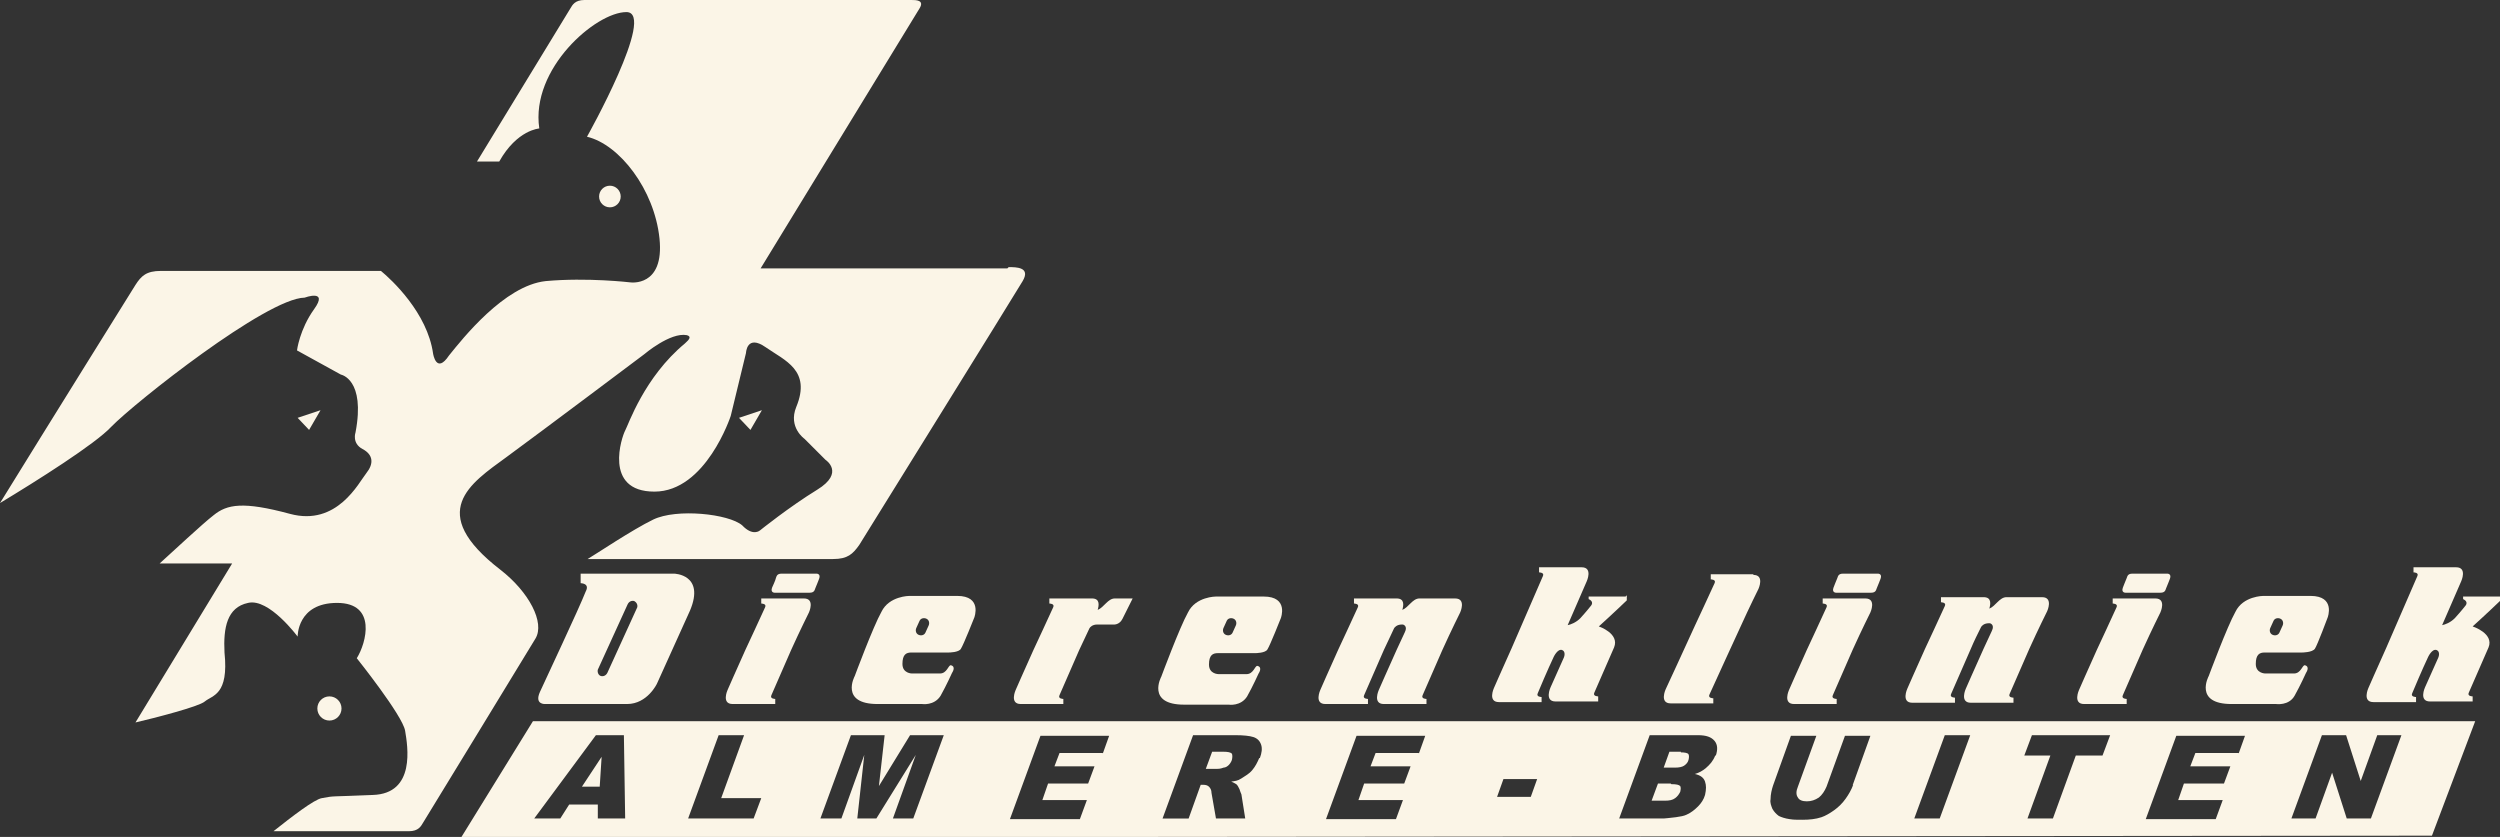
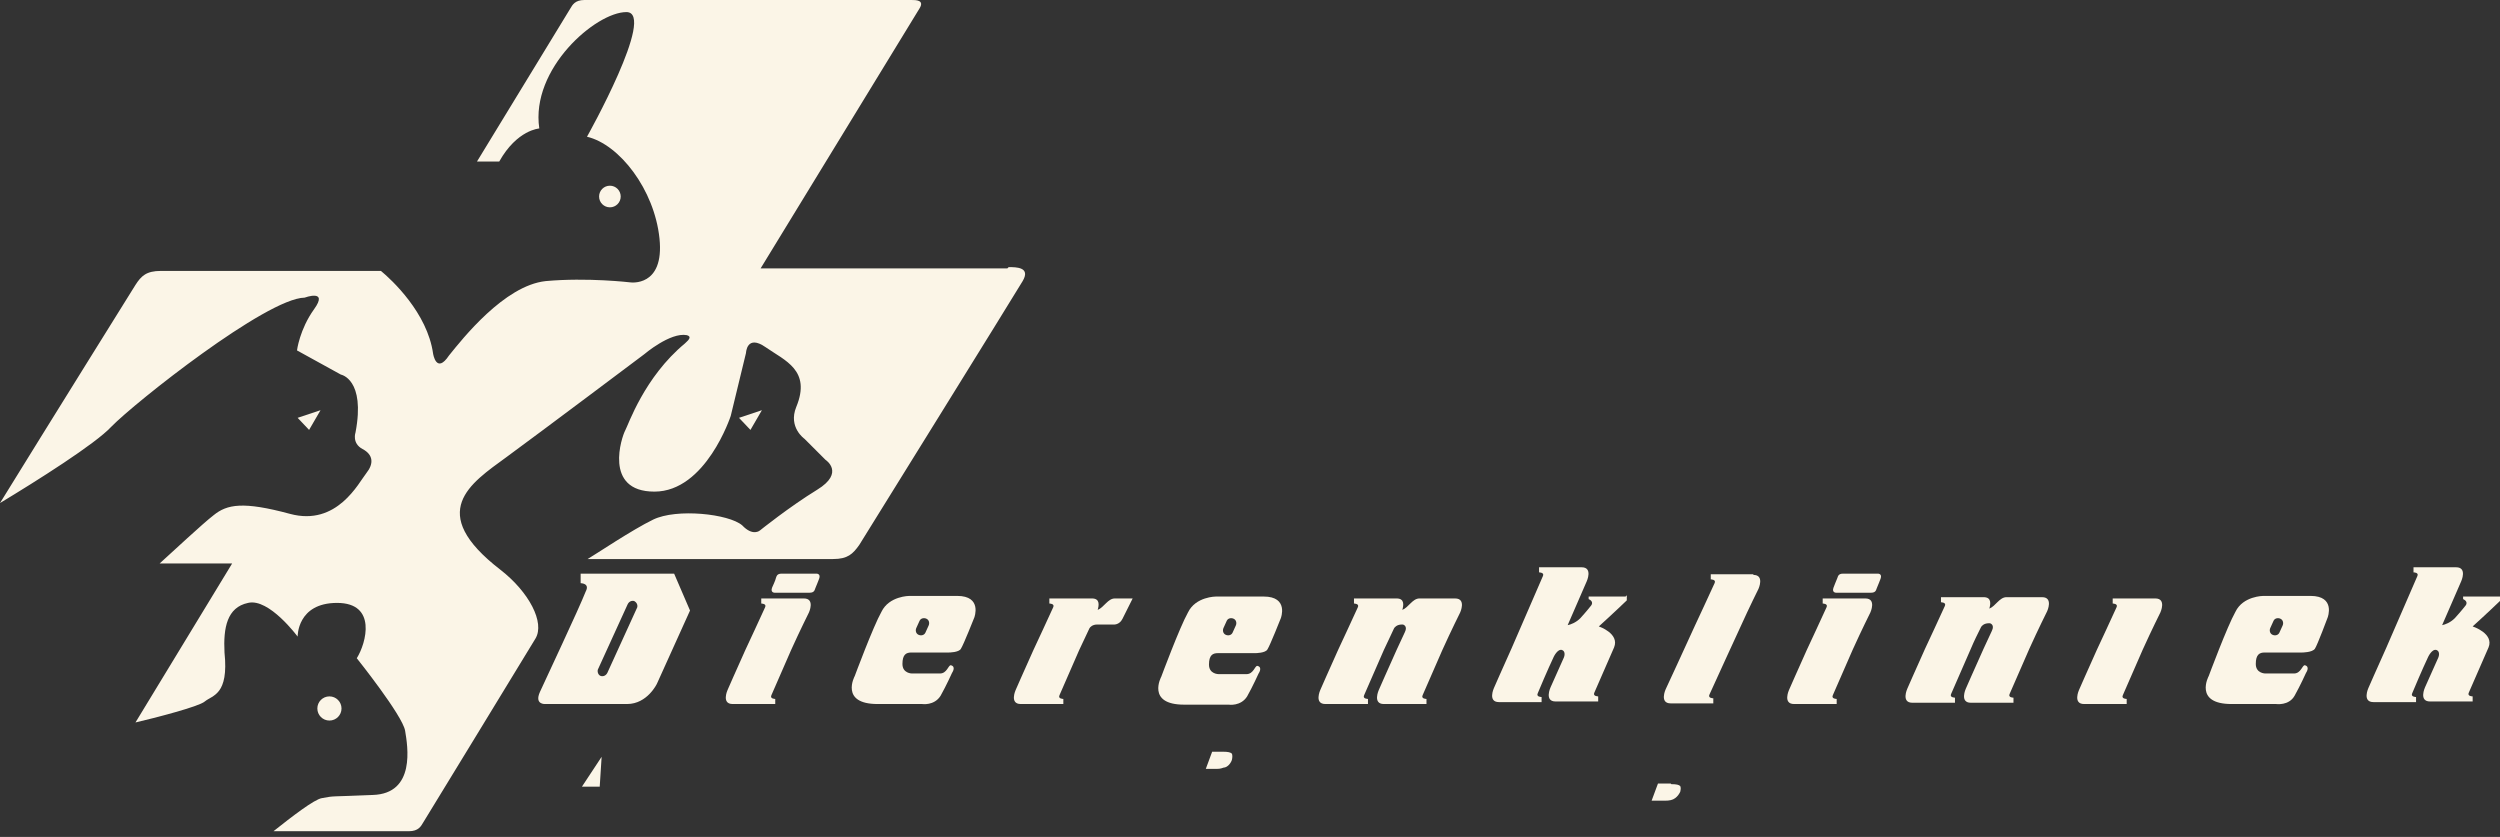
<svg xmlns="http://www.w3.org/2000/svg" id="Laag_1" data-name="Laag 1" version="1.1" viewBox="0 0 393.1 131.6">
  <rect x="0" y="0" width="393.1" height="131.6" fill="#333333" stroke="none" />
  <defs>
    <style>
      .cls-1 {
        fill: #fbf5e7;
        stroke-width: 0px;
      }
    </style>
  </defs>
  <g>
    <circle class="cls-1" cx="95.9" cy="30.9" r="1.7" />
    <polyline class="cls-1" points="118 67.6 116.2 65.7 119.8 64.5" />
    <polyline class="cls-1" points="48.6 67.6 46.8 65.7 50.4 64.5" />
    <path class="cls-1" d="M158.4,42.2h-38.8L144.6,1.3c.8-1.3-.6-1.3-1.3-1.3h-51.4c-1.5,0-1.9.8-2.2,1.3l-14.7,24.1h3.5c2.8-5,6.3-5.2,6.3-5.2-1.4-9.4,8.9-18.3,13.7-18.3s-6.2,19.6-6.2,19.6c5.1,1.2,10.6,8.3,11.4,16,.8,7.7-4.6,6.9-4.6,6.9,0,0-6.8-.8-13.3-.2-6.5.7-13.1,9.1-15.2,11.7-2,3-2.5-.3-2.5-.3-.9-6.4-6.5-11.6-8.2-13H25.3c-2.3,0-3.1.8-4,2.2,0,0-13.9,22.3-21.3,34.3,5.8-3.5,15-9.3,17.5-12,3.7-3.8,24.4-20.2,30.4-20.3,0,0,3.8-1.4,1.5,1.8-2.3,3.2-2.7,6.5-2.7,6.5l6.9,3.8s3.9.7,2.3,9.1c0,0-.6,1.7,1.1,2.6s1.8,2.3.6,3.8c-1.2,1.5-4.6,8.4-12,6.4s-9.9-1.5-12,.2c-1.7,1.3-6.5,5.8-8.5,7.6h11.4l-15.2,25c3-.7,10-2.5,10.9-3.3,1.2-1,3.8-1,3.1-7.7-.2-3.9.4-7.1,3.7-7.8,3.3-.8,7.8,5.3,7.8,5.3,0,0-.1-5.3,6.2-5.3s4.6,6.3,3.1,8.7c0,0,7.2,9,7.6,11.4s1.7,9.9-5.1,10.1c-6.8.3-5.9.1-8,.5-1.2.2-4.7,2.9-7.6,5.2h21.3c1.5,0,1.9-.8,2.2-1.3,0,0,16.2-26.5,17.7-29s-1-7.3-5.5-10.8c-11.8-9.1-4.7-13.6.9-17.7s21.7-16.2,21.7-16.2c0,0,4.1-3.5,6.7-3,.7.2.5.6-.3,1.3-6.4,5.3-8.9,12.8-9.4,13.7s-3.5,9.6,4.6,9.6,12-11.9,12-11.9l2.4-9.9s.1-3,3.1-.9,7.2,3.6,4.8,9.4c-1.3,3.2,1.3,5,1.3,5l3.3,3.3s3.1,2-1.3,4.7-9,6.4-9,6.4c0,0-1.1,1-2.8-.8-2.1-1.8-10.3-2.7-14-.9-3.3,1.6-9.1,5.5-10.3,6.2h38.6c2.3,0,3.1-.8,4.1-2.2,0,0,24.4-39.3,25.7-41.5s-1-2.2-2.2-2.2h0Z" />
    <circle class="cls-1" cx="51.8" cy="111.4" r="1.9" />
  </g>
  <g>
-     <path class="cls-1" d="M106,90.2h-14.7v1.5s1.5,0,.8,1.3c-1.1,2.8-6.3,13.8-7.2,15.8-.9,2,.8,1.9.8,1.9h12.9c3.2,0,4.7-3.2,4.7-3.2l5.2-11.5c2.4-5.7-2.5-5.8-2.5-5.8h0ZM100.2,95.5l-4.7,10.3c-.2.4-.6.6-1,.5s-.6-.6-.5-1l4.7-10.3c.2-.4.6-.6,1-.5.4.2.6.6.5,1Z" />
+     <path class="cls-1" d="M106,90.2h-14.7v1.5s1.5,0,.8,1.3c-1.1,2.8-6.3,13.8-7.2,15.8-.9,2,.8,1.9.8,1.9h12.9c3.2,0,4.7-3.2,4.7-3.2l5.2-11.5h0ZM100.2,95.5l-4.7,10.3c-.2.4-.6.6-1,.5s-.6-.6-.5-1l4.7-10.3c.2-.4.6-.6,1-.5.4.2.6.6.5,1Z" />
    <g>
      <path class="cls-1" d="M126.4,94.1h-6.7v.8s.9,0,.6.6c-.3.7-3.1,6.7-3.1,6.7h0c-1.4,3.1-2.8,6.3-2.8,6.3,0,0-1,2.2.8,2.2h6.7v-.8s-.9,0-.6-.6c.3-.7,3.1-7.1,3.1-7.1h0c1.4-3.1,2.8-5.9,2.8-5.9,0,0,1-2.2-.8-2.2Z" />
      <path class="cls-1" d="M128.4,90.2h-5.5c-.8,0-.8.5-.9.7,0,.2-.6,1.5-.6,1.5-.3.8.4.8.4.8h5.5c.8,0,.8-.5.9-.7s.6-1.5.6-1.5c.3-.8-.4-.8-.4-.8Z" />
    </g>
    <path class="cls-1" d="M150.4,93.7h-7.4s-3.2,0-4.4,2.5c-1.3,2.3-4.2,10.1-4.2,10.1,0,0-2.4,4.4,3.6,4.4h7s1.9.3,2.9-1.3c.9-1.6,1.8-3.6,1.8-3.6,0,0,.7-1-.2-1.2-.4,0-.6,1.3-1.7,1.3h-4.4s-1.5,0-1.5-1.5.6-1.8,1.4-1.8h5.9s1.6,0,1.9-.6c.4-.6,2.1-4.9,2.1-4.9,0,0,1.3-3.4-2.7-3.4h0ZM146,98.4l-.5,1.1c-.2.4-.7.5-1.1.3s-.5-.7-.3-1.1l.5-1.1c.2-.4.7-.5,1.1-.3s.5.7.3,1.1Z" />
    <path class="cls-1" d="M198.6,93.8h-7.4s-3.2,0-4.4,2.5c-1.3,2.3-4.2,10.1-4.2,10.1,0,0-2.4,4.4,3.6,4.4h7s1.9.3,2.9-1.3c.9-1.6,1.8-3.6,1.8-3.6,0,0,.7-1-.2-1.2-.4,0-.6,1.3-1.7,1.3h-4.4s-1.5,0-1.5-1.5.6-1.8,1.4-1.8h5.9s1.6,0,1.9-.6c.4-.6,2.1-4.9,2.1-4.9,0,0,1.3-3.4-2.7-3.4h0ZM194.3,98.4l-.5,1.1c-.2.4-.7.5-1.1.3s-.5-.7-.3-1.1l.5-1.1c.2-.4.7-.5,1.1-.3s.5.7.3,1.1Z" />
    <path class="cls-1" d="M228.7,94.1h-5.5c-1.1,0-1.7,1.4-2.7,1.8.2-.7.4-1.8-.9-1.8h-6.7v.8s.9,0,.6.6c-.3.7-3.1,6.7-3.1,6.7h0c-1.4,3.1-2.8,6.3-2.8,6.3,0,0-1,2.2.8,2.2h6.7v-.8s-.9,0-.6-.6c.3-.7,3.1-7.1,3.1-7.1h0c.6-1.2,1.1-2.4,1.6-3.4.1-.2.5-.6,1.2-.6h.2s.8.2.3,1.2c-.7,1.5-1.3,2.8-1.3,2.8h0c-1.4,3.1-2.8,6.3-2.8,6.3,0,0-1,2.2.8,2.2h6.7v-.8s-.9,0-.6-.6c.3-.7,3.1-7.1,3.1-7.1h0c1.4-3.1,2.8-5.9,2.8-5.9,0,0,1-2.2-.8-2.2h0Z" />
    <path class="cls-1" d="M255.6,93.8h-5.8v.4c.9.4.4,1,.4,1,0,0-.7.9-1.7,2-.7.7-1.5,1-2,1.1,1.4-3.2,3-6.9,3-6.9,0,0,1-2.2-.8-2.2h-6.7v.8s.9,0,.6.6c-.3.7-4.9,11.3-4.9,11.3h0c-1.4,3.1-2.8,6.3-2.8,6.3,0,0-1,2.2.8,2.2h6.7v-.8s-.9,0-.6-.6c.2-.5,1.6-3.8,2.5-5.7,0,0,.6-1.3,1.3-1.1.6.2.4,1,.3,1.2,0,0,0,0,0,0h0c-1.1,2.5-2.1,4.7-2.1,4.7,0,0-1,2.2.8,2.2h6.7v-.8s-.9,0-.6-.6c.3-.7,3.1-7.1,3.1-7.1h0c.9-2.2-2.4-3.3-2.4-3.3,2-1.8,4.4-4.1,4.4-4.1v-.8h0Z" />
    <path class="cls-1" d="M275.7,90.3h-6.7v.8s.9,0,.6.6c-.3.7-3.1,6.7-3.1,6.7h0c-1.4,3.1-4.6,10-4.6,10,0,0-1,2.2.8,2.2h6.7v-.8s-.9,0-.6-.6c.3-.7,4.9-10.7,4.9-10.7h0c1.4-3.1,2.8-5.9,2.8-5.9,0,0,1-2.2-.8-2.2h0Z" />
    <g>
      <path class="cls-1" d="M293.3,94.1h-6.7v.8s.9,0,.6.6c-.3.7-3.1,6.7-3.1,6.7h0c-1.4,3.1-2.8,6.3-2.8,6.3,0,0-1,2.2.8,2.2h6.7v-.8s-.9,0-.6-.6c.3-.7,3.1-7.1,3.1-7.1h0c1.4-3.1,2.8-5.9,2.8-5.9,0,0,1-2.2-.8-2.2Z" />
      <path class="cls-1" d="M295.3,90.2h-5.5c-.8,0-.8.5-.9.7-.1.2-.6,1.5-.6,1.5-.3.8.4.8.4.8h5.5c.8,0,.8-.5.9-.7s.6-1.5.6-1.5c.3-.8-.4-.8-.4-.8Z" />
    </g>
    <path class="cls-1" d="M175.3,94.1c-1.1,0-1.7,1.4-2.7,1.8.2-.7.4-1.8-.9-1.8h-6.7v.8s.9,0,.6.6c-.3.7-3.1,6.7-3.1,6.7h0c-1.4,3.1-2.8,6.3-2.8,6.3,0,0-1,2.2.8,2.2h6.7v-.8s-.9,0-.6-.6c.3-.7,3.1-7.1,3.1-7.1h0c.6-1.2,1.1-2.4,1.6-3.4.1-.2.5-.6,1.2-.6h2.6s.9.1,1.4-.9,1.6-3.2,1.6-3.2h-2.8Z" />
    <path class="cls-1" d="M321,93.9h-5.5c-1.1,0-1.7,1.4-2.7,1.8.2-.7.4-1.8-.9-1.8h-6.7v.8s.9,0,.6.6c-.3.7-3.1,6.7-3.1,6.7h0c-1.4,3.1-2.8,6.3-2.8,6.3,0,0-1,2.2.8,2.2h6.7v-.8s-.9,0-.6-.6c.3-.7,3.1-7.1,3.1-7.1h0c.5-1.2,1.1-2.4,1.6-3.4.1-.2.5-.6,1.2-.6h.2s.8.2.3,1.2c-.7,1.5-1.3,2.8-1.3,2.8h0c-1.4,3.1-2.8,6.3-2.8,6.3,0,0-1,2.2.8,2.2h6.7v-.8s-.9,0-.6-.6c.3-.7,3.1-7.1,3.1-7.1h0c1.4-3.1,2.8-5.9,2.8-5.9,0,0,1-2.2-.8-2.2h0Z" />
    <g>
      <path class="cls-1" d="M338.9,94.1h-6.7v.8s.9,0,.6.6c-.3.7-3.1,6.7-3.1,6.7h0c-1.4,3.1-2.8,6.3-2.8,6.3,0,0-1,2.2.8,2.2h6.7v-.8s-.9,0-.6-.6c.3-.7,3.1-7.1,3.1-7.1h0c1.4-3.1,2.8-5.9,2.8-5.9,0,0,1-2.2-.8-2.2Z" />
-       <path class="cls-1" d="M340.8,90.2h-5.5c-.8,0-.8.5-.9.7-.1.2-.6,1.5-.6,1.5-.3.8.4.8.4.8h5.5c.8,0,.8-.5.9-.7s.6-1.5.6-1.5c.3-.8-.4-.8-.4-.8Z" />
    </g>
    <path class="cls-1" d="M363.3,93.7h-7.4s-3.2,0-4.4,2.5c-1.3,2.3-4.2,10.1-4.2,10.1,0,0-2.4,4.4,3.6,4.4h7s2,.3,2.9-1.3,1.8-3.6,1.8-3.6c0,0,.7-1-.2-1.2-.4,0-.6,1.3-1.7,1.3h-4.5s-1.5,0-1.5-1.5.6-1.8,1.4-1.8h5.9s1.6,0,2-.6,2-4.9,2-4.9c0,0,1.3-3.4-2.7-3.4h0ZM358.9,98.4l-.5,1.1c-.2.4-.7.5-1.1.3-.4-.2-.5-.7-.3-1.1l.5-1.1c.2-.4.7-.5,1.1-.3s.5.7.3,1.1Z" />
    <path class="cls-1" d="M393.1,93.8h-5.8v.4c.9.4.4,1,.4,1,0,0-.7.9-1.7,2-.7.7-1.5,1-2,1.1,1.4-3.2,3-6.9,3-6.9,0,0,1-2.2-.8-2.2h-6.7v.8s.9,0,.6.6c-.3.7-4.9,11.3-4.9,11.3h0c-1.4,3.1-2.8,6.3-2.8,6.3,0,0-1,2.2.8,2.2h6.7v-.8s-.9,0-.6-.6c.2-.5,1.6-3.8,2.5-5.7,0,0,.6-1.3,1.3-1.1.6.2.4,1,.3,1.2,0,0,0,0,0,0h0c-1.1,2.5-2.1,4.7-2.1,4.7,0,0-1,2.2.8,2.2h6.7v-.8s-.9,0-.6-.6c.3-.7,3.1-7.1,3.1-7.1h0c.9-2.2-2.5-3.3-2.5-3.3,2-1.8,4.4-4.1,4.4-4.1v-.8h0Z" />
  </g>
  <g>
-     <path class="cls-1" d="M264.3,118.2h-1.8l-.9,2.5h1.8c.6,0,1.1-.1,1.4-.3.3-.2.6-.5.7-.9.1-.4.1-.7,0-.9s-.6-.3-1.2-.3Z" />
    <path class="cls-1" d="M262.7,123.2h-2l-1,2.7h2.1c.7,0,1.2-.1,1.6-.4s.6-.6.8-1c.1-.4.1-.7,0-.9-.2-.2-.6-.3-1.4-.3h0Z" />
    <polygon class="cls-1" points="94.3 123.7 94.6 119 91.5 123.7 94.3 123.7" />
    <path class="cls-1" d="M192.4,118.2h-1.8l-1,2.7h1.7c.2,0,.6,0,1.1-.2.3,0,.6-.2.8-.4s.4-.5.5-.8c.1-.4.1-.8,0-1-.2-.2-.6-.3-1.4-.3h0Z" />
-     <path class="cls-1" d="M83.8,113.4l-11.3,18.3,309.9-.3,6.8-18H83.8ZM94,128.7v-2.2c.1,0-4.5,0-4.5,0l-1.4,2.2h-4.1l9.7-13.1h4.4l.2,13.1h-4.2ZM118.5,128.7h-10.3l4.8-13.1h4l-3.6,9.9h6.3l-1.2,3.2h0ZM143.7,128.7h-3.3l3.6-10-6.2,10h-3l1.1-10-3.6,10h-3.3l4.8-13.1h5.3l-.9,8,4.9-8h5.3l-4.8,13.1ZM173.4,118.4h-6.8l-.8,2.1h6.3l-1,2.7h-6.3l-.9,2.6h7l-1.1,3h-11l4.8-13.1h10.8l-1,2.8h0ZM198,119.2c-.3.7-.6,1.3-1.1,1.9s-1.1.9-1.7,1.3-1,.4-1.6.5c.4.2.7.3.9.5.1.1.2.3.4.7.1.3.2.6.3.8l.6,3.8h-4.6l-.7-4c0-.5-.2-.8-.4-1-.2-.2-.5-.3-.9-.3h-.4l-1.9,5.3h-4.1l4.8-13.1h6.7c1.2,0,2.2.1,2.8.3s1,.6,1.2,1.2.1,1.3-.2,2.1h0ZM223.1,118.4h-6.8l-.8,2.1h6.3l-1,2.7h-6.3l-.9,2.6h7l-1.1,3h-11l4.8-13.1h10.8l-1,2.8h0ZM240.7,125.3h-5.3l1-2.8h5.3l-1,2.8ZM269.7,118.8c-.3.8-.8,1.4-1.5,2-.5.4-1,.7-1.7.9.9.2,1.4.6,1.6,1.2s.2,1.2,0,2.1c-.2.7-.6,1.3-1.1,1.8s-1.1,1-1.8,1.3c-.4.2-1,.3-1.7.4-1,.1-1.6.2-1.9.2h-7l4.8-13.1h7.6c1.3,0,2.1.3,2.6.9.5.6.5,1.4.2,2.3h0ZM291.4,123.4c-.3.8-.7,1.5-1.2,2.2s-1.1,1.3-1.8,1.8-1.4.9-2,1.1c-.9.3-1.9.4-3,.4s-1.3,0-2-.1-1.3-.3-1.7-.5c-.4-.3-.7-.6-1-1.1-.2-.5-.4-1-.3-1.5,0-.8.2-1.6.4-2.2l2.8-7.8h4l-2.9,8c-.3.7-.3,1.3,0,1.7.2.4.7.6,1.4.6s1.3-.2,1.9-.6c.5-.4.9-1,1.2-1.7l2.9-8h4l-2.8,7.8h0ZM305,128.7h-4l4.8-13.1h4l-4.8,13.1ZM330.5,118.8h-4.1l-3.6,9.9h-4l3.6-9.9h-4.1l1.2-3.2h12.3l-1.2,3.2h0ZM352,118.4h-6.8l-.8,2.1h6.3l-1,2.7h-6.3l-.9,2.6h7l-1.1,3h-11l4.8-13.1h10.8l-1,2.8h0ZM372.8,128.7h-3.8l-2.3-7.2-2.6,7.2h-3.8l4.8-13.1h3.8l2.3,7.2,2.6-7.2h3.8l-4.8,13.1h0Z" />
  </g>
</svg>